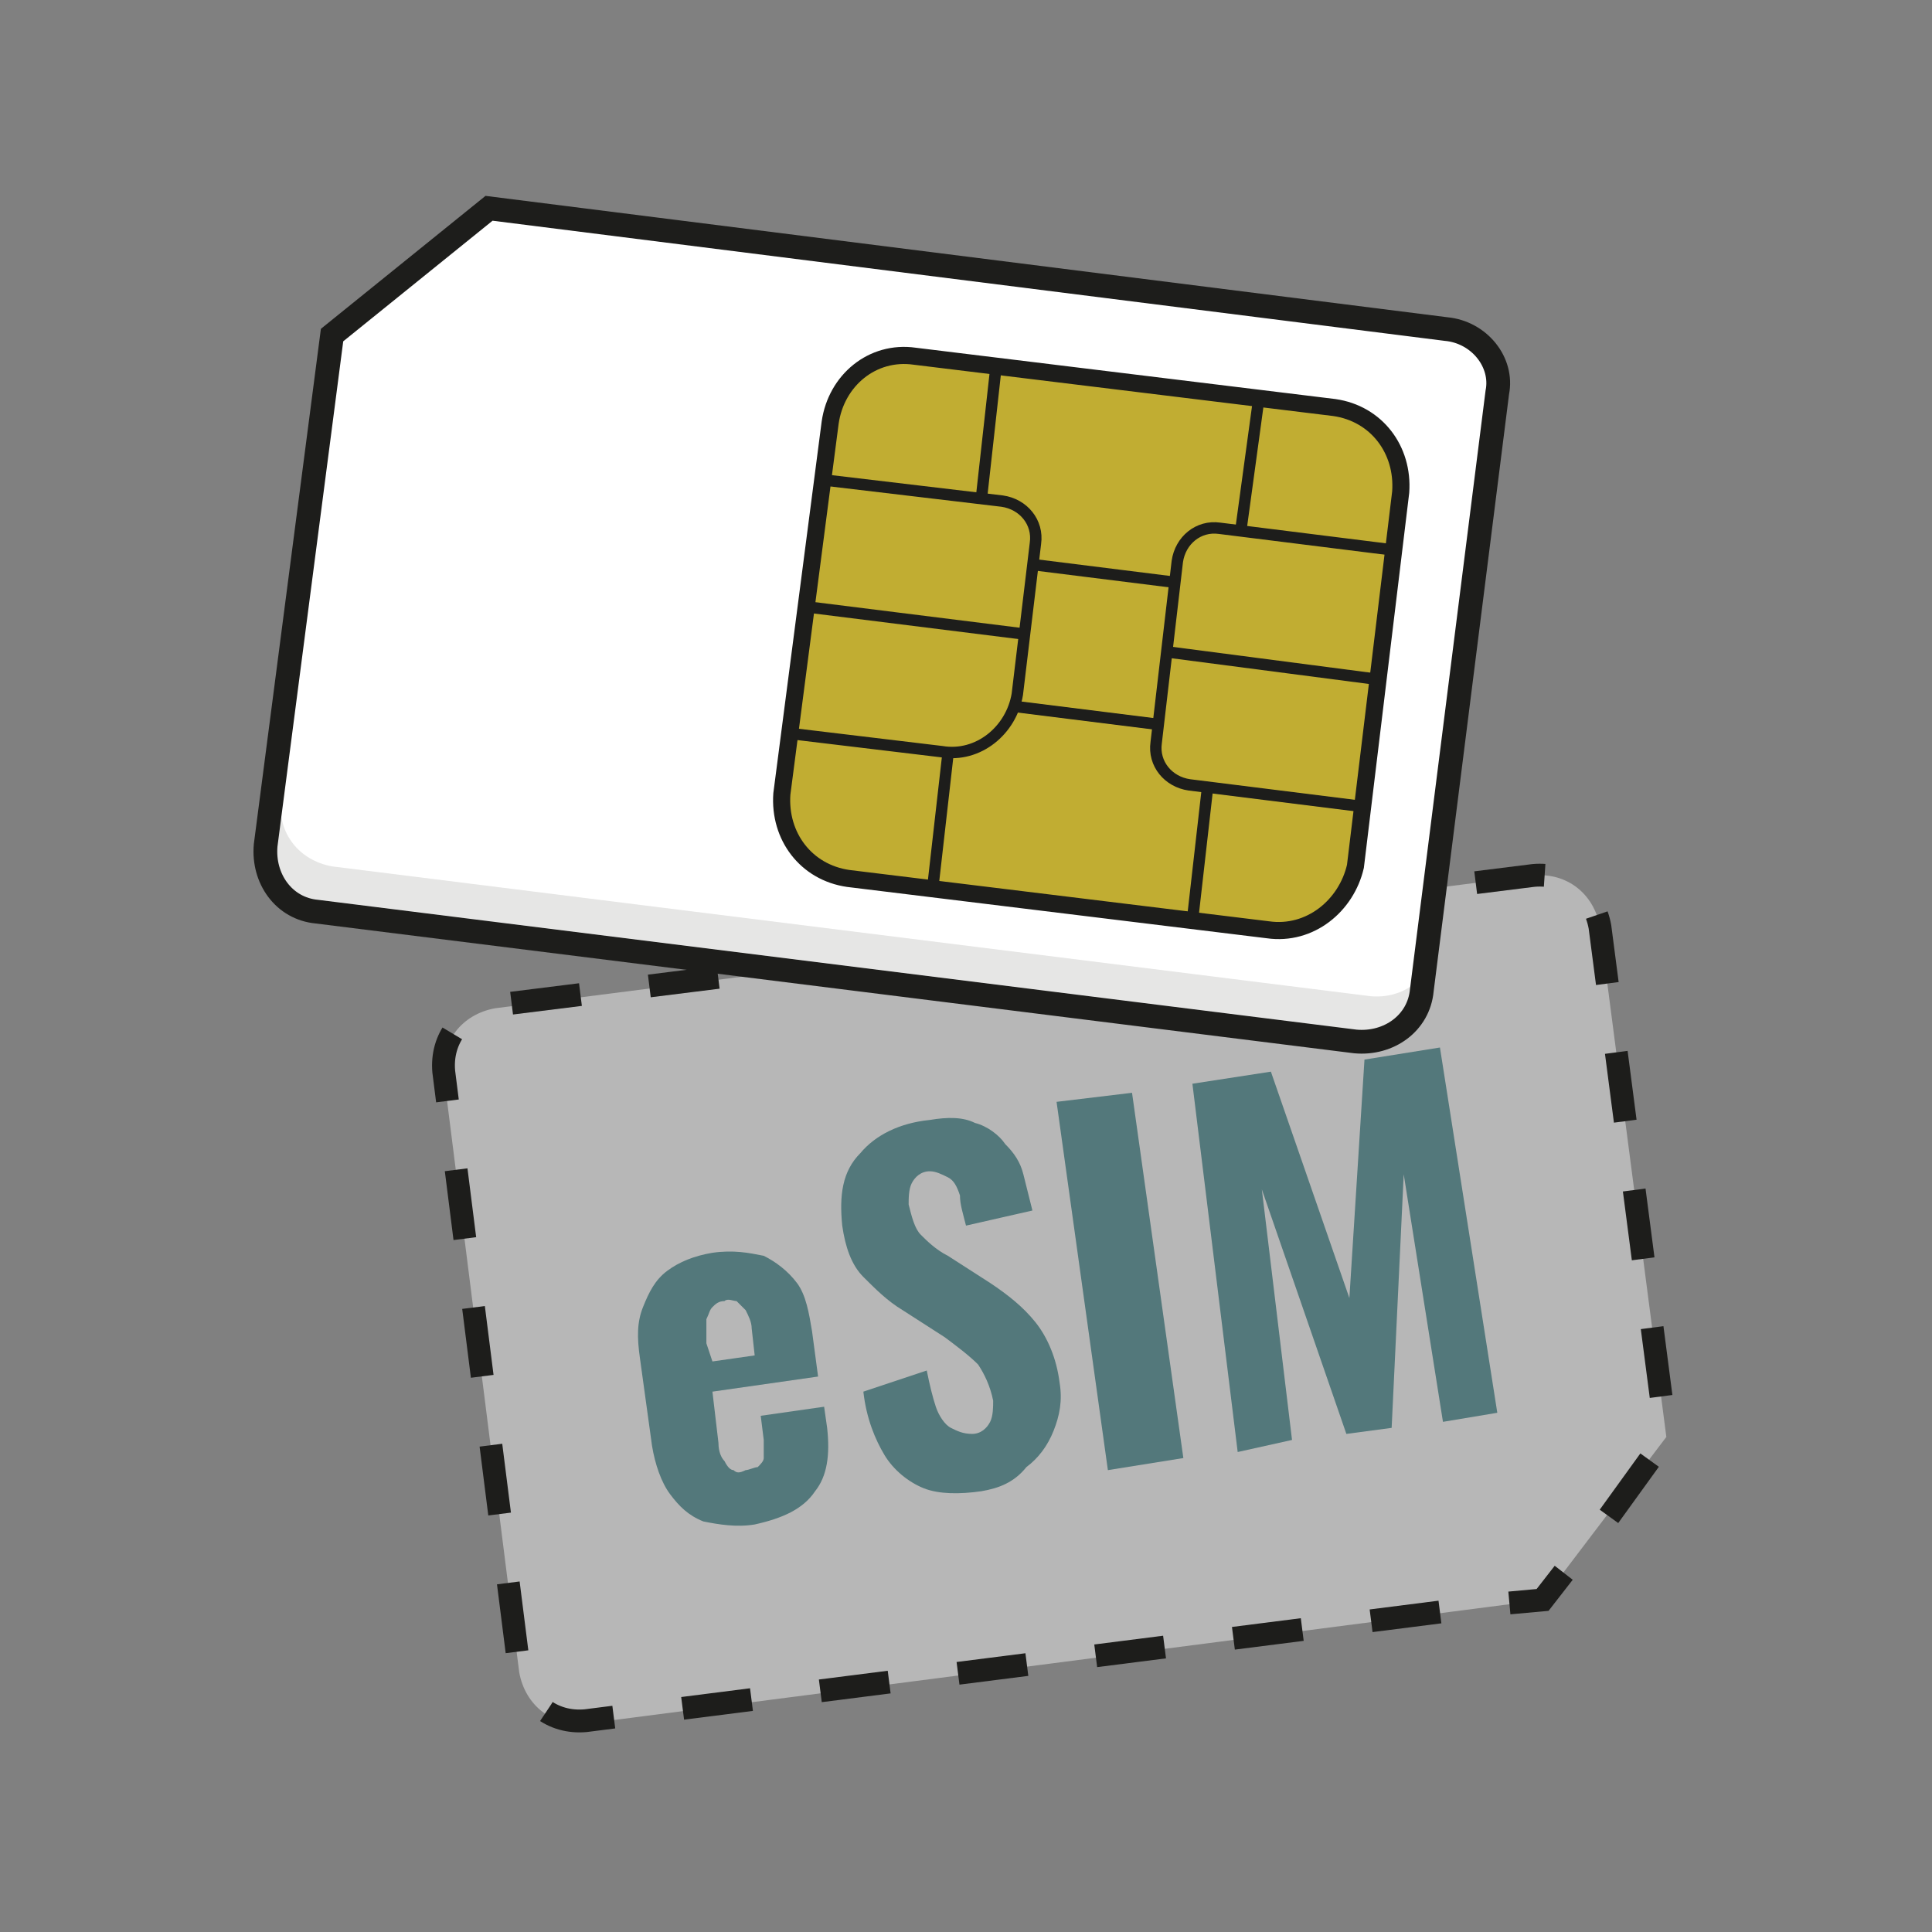
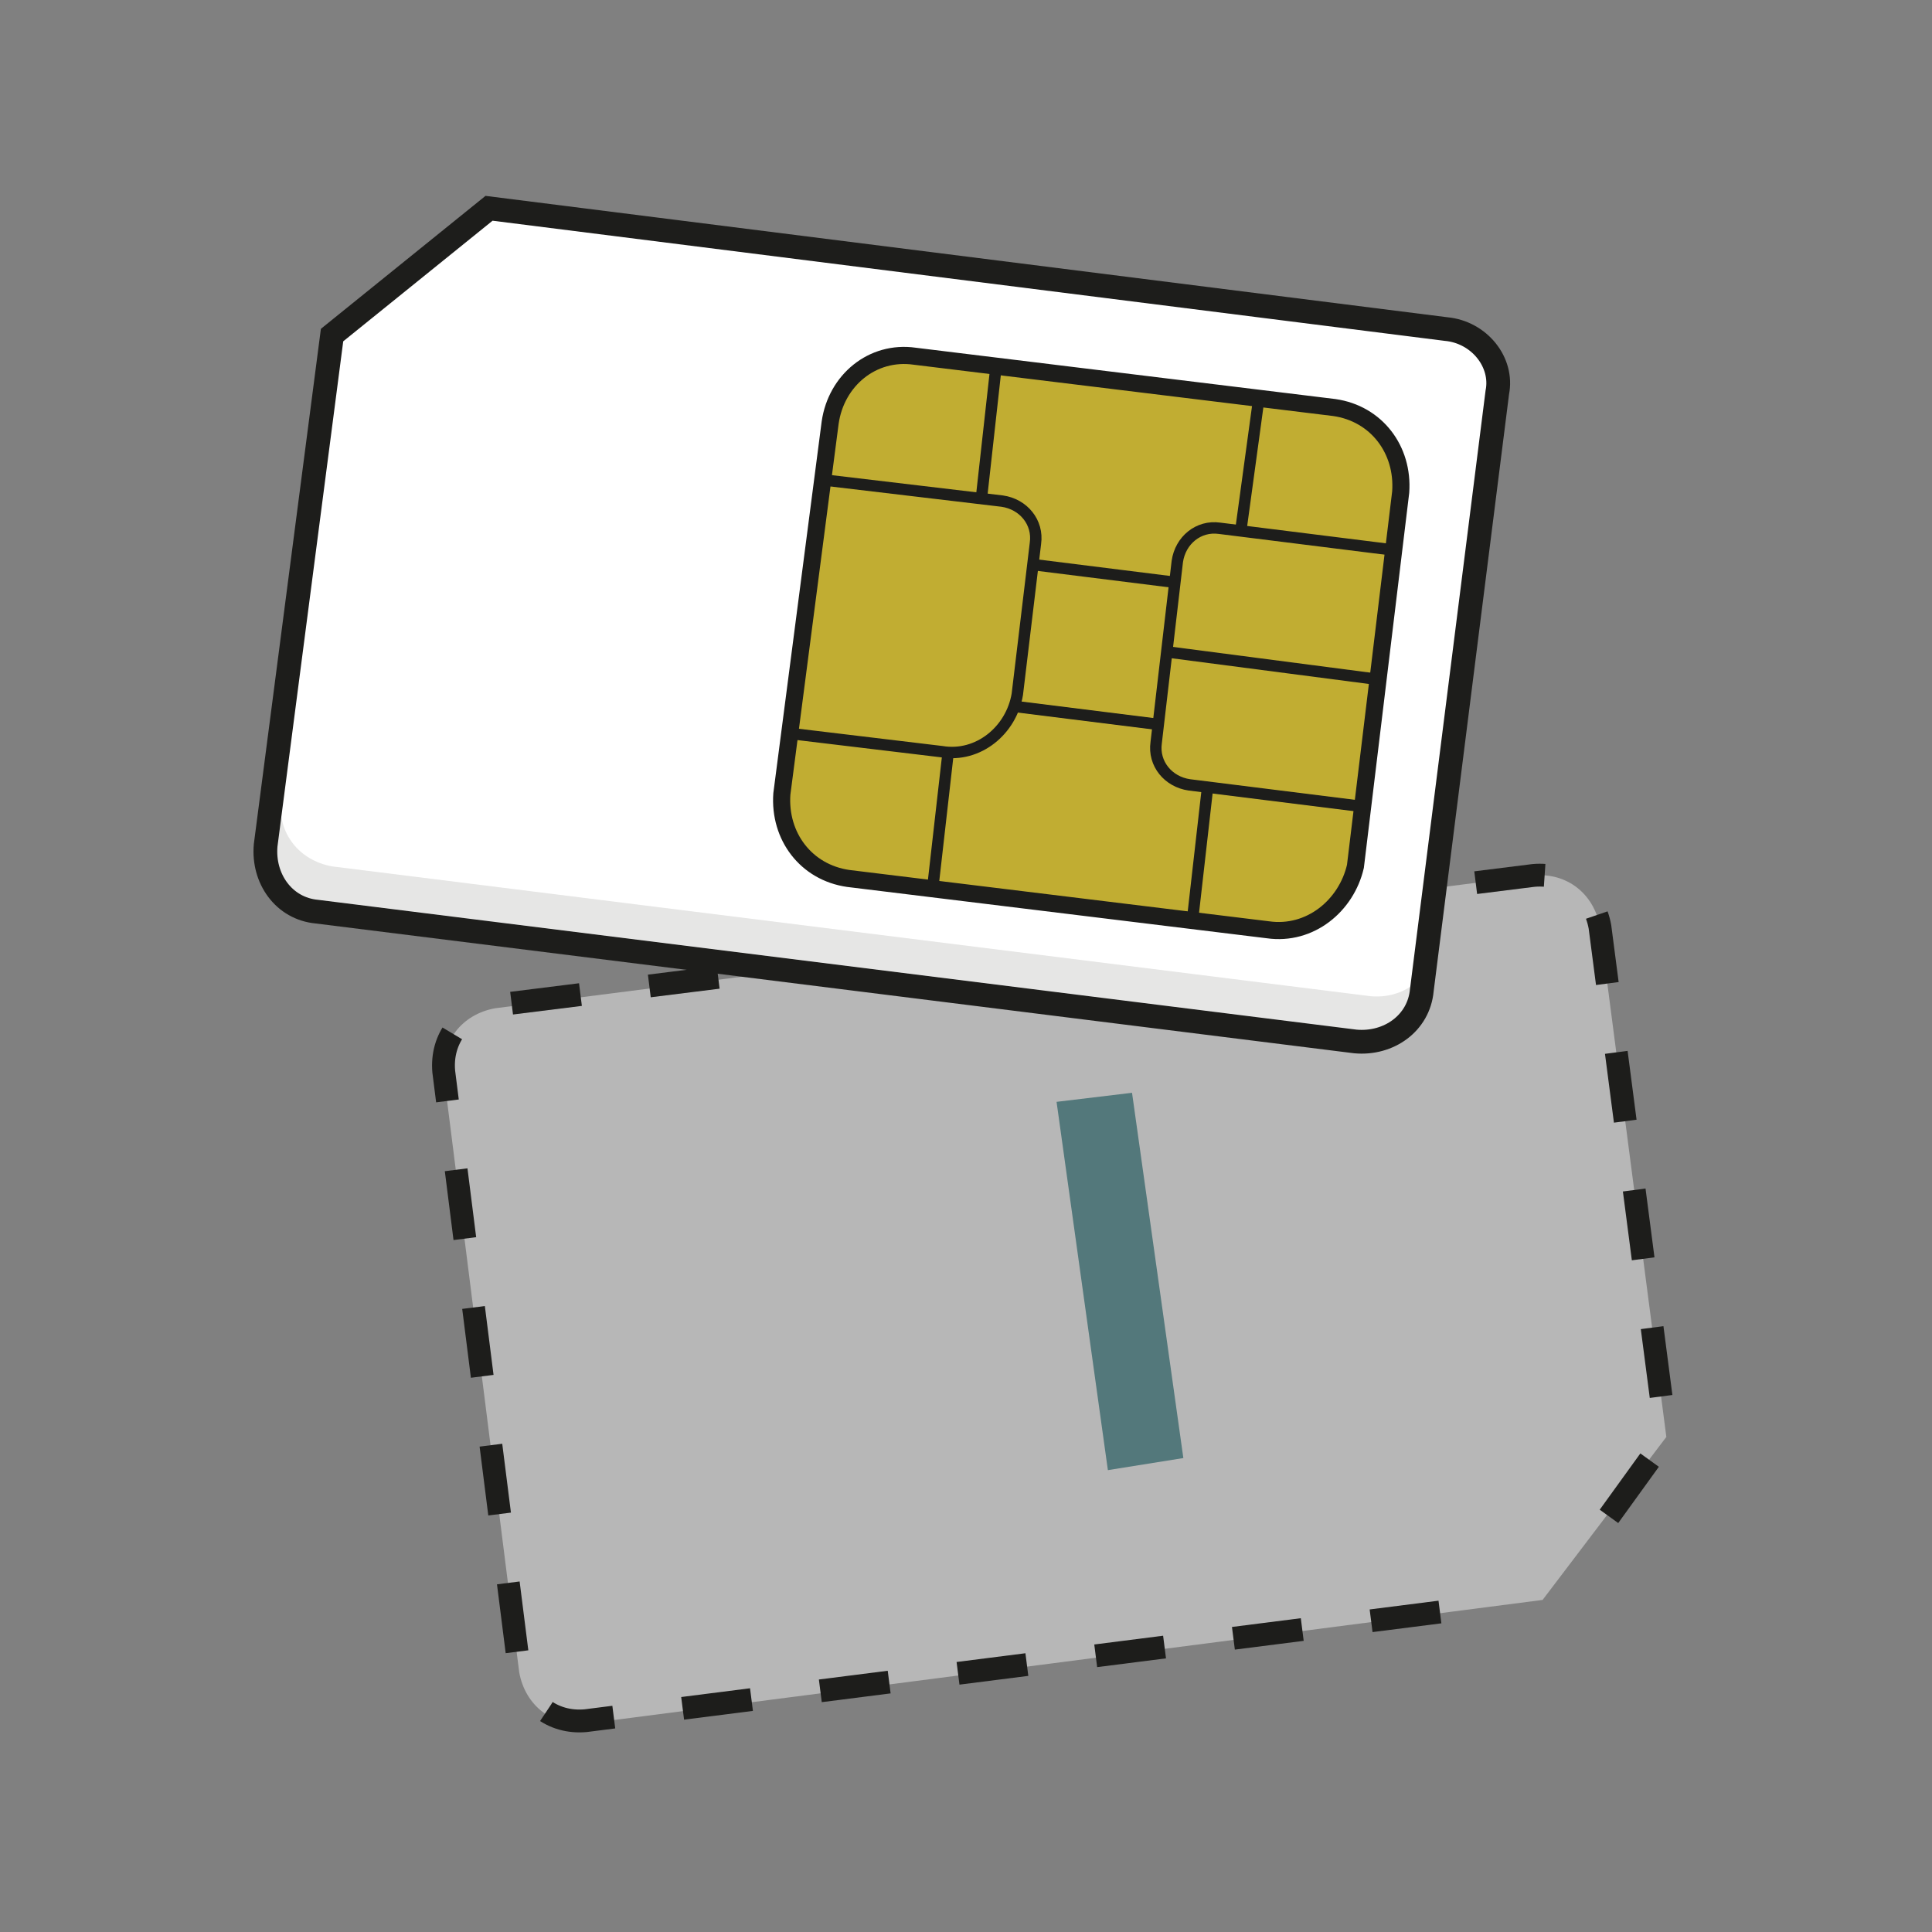
<svg xmlns="http://www.w3.org/2000/svg" xmlns:xlink="http://www.w3.org/1999/xlink" version="1.1" id="Capa_1" x="0px" y="0px" width="64px" height="64px" viewBox="0 0 64 64" style="enable-background:new 0 0 64 64;" xml:space="preserve">
  <rect x="0" y="0" width="64" height="64" fill="#808080" stroke="none" />
  <style type="text/css">
	.st0{display:none;}
	.st1{display:inline;}
	.st2{fill:#E32729;}
	.st3{fill:#009F4A;}
	.st4{opacity:0.11;clip-path:url(#SVGID_00000006694958048705147250000017467558790788367781_);fill:#1D1D1B;}
	.st5{clip-path:url(#SVGID_00000006694958048705147250000017467558790788367781_);}
	.st6{clip-path:url(#SVGID_00000030466467668634478620000016238028304988222642_);fill:#E0C84F;}
	
		.st7{clip-path:url(#SVGID_00000030466467668634478620000016238028304988222642_);fill:none;stroke:#1D1D1B;stroke-width:0.394;stroke-miterlimit:10;}
	.st8{opacity:0.39;clip-path:url(#SVGID_00000006694958048705147250000017467558790788367781_);fill:#1D1D1B;}
	.st9{opacity:0.11;clip-path:url(#SVGID_00000152257146341922644840000015141914764277216429_);fill:#1D1D1B;}
	.st10{clip-path:url(#SVGID_00000052100917213152031820000016525940435428179097_);fill:#E0C84F;}
	
		.st11{clip-path:url(#SVGID_00000052100917213152031820000016525940435428179097_);fill:none;stroke:#1D1D1B;stroke-width:0.394;stroke-miterlimit:10;}
	.st12{fill:#CC1517;}
	.st13{fill:#231E21;}
	.st14{fill:#3D3E3E;stroke:#231E21;stroke-width:0.35;stroke-miterlimit:10;}
	.st15{fill:#96CCF0;stroke:#231E21;stroke-width:0.35;stroke-miterlimit:10;}
	.st16{fill:none;stroke:#231E21;stroke-width:0.35;stroke-miterlimit:10;}
	.st17{fill:#DEDFE0;stroke:#020203;stroke-width:0.338;stroke-miterlimit:10;}
	.st18{fill:#DEDFE0;stroke:#020203;stroke-width:0.338;stroke-miterlimit:10.001;}
	.st19{opacity:0.38;fill:#C5E6F4;enable-background:new    ;}
	.st20{fill:#CC1517;stroke:#000000;stroke-width:0.7;stroke-miterlimit:10;}
	.st21{opacity:0.43;fill:#FFFFFF;}
	.st22{fill:none;stroke:#1D1D1B;stroke-width:0.756;stroke-miterlimit:10;}
	.st23{fill:none;stroke:#1D1D1B;stroke-width:0.756;stroke-miterlimit:10;stroke-dasharray:2.299,2.299;}
	.st24{opacity:0.11;clip-path:url(#SVGID_00000054268079786359828260000013759591362902437248_);fill:#1D1D1B;}
	.st25{fill:#E0C84F;}
	.st26{fill:#C1AD32;stroke:#1D1D1B;stroke-width:0.567;stroke-miterlimit:10;}
	.st27{fill:none;stroke:#1D1D1B;stroke-width:0.378;stroke-miterlimit:10;}
	.st28{opacity:0.59;}
	.st29{fill:#0E4C51;}
	.st30{fill:#E8BD34;stroke:#000000;stroke-width:0.6;}
	.st31{fill:#FFFFFF;stroke:#000000;stroke-width:0.557;}
	.st32{fill:none;stroke:#000000;stroke-width:0.342;}
	.st33{fill:#846D17;stroke:#000000;stroke-width:0.6;stroke-miterlimit:10;}
	.st34{fill:#A48813;stroke:#000000;stroke-width:0.6;stroke-miterlimit:10;}
	.st35{display:none;fill:#C0A01A;stroke:#000000;stroke-width:0.29;stroke-miterlimit:10;}
	.st36{fill:#DABE46;}
	.st37{fill:#C0A01A;}
	.st38{fill:none;stroke:#000000;stroke-width:0.6;stroke-miterlimit:10;}
	.st39{fill:#D7B00E;stroke:#000000;stroke-width:0.137;stroke-miterlimit:10;}
	.st40{fill:#786317;}
	.st41{fill-rule:evenodd;clip-rule:evenodd;fill:#786317;}
	.st42{opacity:0.83;fill:#FFFFFF;}
	.st43{opacity:0.41;fill:none;stroke:#E4C43A;stroke-width:3.329;stroke-miterlimit:10;}
	.st44{fill:none;stroke:#E4C43A;stroke-width:0.37;stroke-miterlimit:10;}
</style>
  <g id="GUÍA" class="st0">
    <g id="Base_Real_00000118357258513914787370000012421495008537710237_" class="st1">
      <g>
        <path class="st2" d="M63.4,0.6v62.9H0.6V0.6H63.4 M64,0h-0.6H0.6H0v0.6v62.9V64h0.6h62.9H64v-0.6V0.6V0L64,0z" />
      </g>
      <g>
        <g>
          <path class="st3" d="M57.2,6.3h-1.5v0.6h1.5V6.3L57.2,6.3z M54.1,6.3h-1.5v0.6h1.5V6.3L54.1,6.3z M51.1,6.3h-1.5v0.6h1.5V6.3      L51.1,6.3z M48.1,6.3h-1.5v0.6h1.5V6.3L48.1,6.3z M45.1,6.3h-1.5v0.6h1.5V6.3L45.1,6.3z M42.1,6.3h-1.5v0.6h1.5V6.3L42.1,6.3z       M39,6.3h-1.5v0.6H39V6.3L39,6.3z M36,6.3h-1.5v0.6H36V6.3L36,6.3z M33,6.3h-1.5v0.6H33V6.3L33,6.3z M30,6.3h-1.5v0.6H30V6.3      L30,6.3z M27,6.3h-1.5v0.6H27V6.3L27,6.3z M24,6.3h-1.5v0.6H24V6.3L24,6.3z M20.9,6.3h-1.5v0.6h1.5V6.3L20.9,6.3z M17.9,6.3      h-1.5v0.6h1.5V6.3L17.9,6.3z M14.9,6.3h-1.5v0.6h1.5V6.3L14.9,6.3z M11.9,6.3h-1.5v0.6h1.5V6.3L11.9,6.3z M8.9,6.3H7.3v0.6h1.5      V6.3L8.9,6.3z M6.8,7.9H6.3v1.5h0.6V7.9L6.8,7.9z M6.8,10.9H6.3v1.5h0.6V10.9L6.8,10.9z M6.8,13.9H6.3v1.5h0.6V13.9L6.8,13.9z       M6.8,16.9H6.3v1.5h0.6V16.9L6.8,16.9z M6.8,19.9H6.3v1.5h0.6V19.9L6.8,19.9z M6.8,22.9H6.3v1.5h0.6V22.9L6.8,22.9z M6.8,26H6.3      v1.5h0.6V26L6.8,26z M6.8,29H6.3v1.5h0.6V29L6.8,29z M6.8,32H6.3v1.5h0.6V32L6.8,32z M6.8,35H6.3v1.5h0.6V35L6.8,35z M6.8,38      H6.3v1.5h0.6V38L6.8,38z M6.8,41.1H6.3v1.5h0.6V41.1L6.8,41.1z M6.8,44.1H6.3v1.5h0.6V44.1L6.8,44.1z M6.8,47.1H6.3v1.5h0.6      V47.1L6.8,47.1z M6.8,50.1H6.3v1.5h0.6V50.1L6.8,50.1z M6.8,53.1H6.3v1.5h0.6V53.1L6.8,53.1z M6.8,56.1H6.3v1v0.6h0.6h0.5v-0.6      H6.8V56.1L6.8,56.1z M10.4,57.2H8.9v0.6h1.5V57.2L10.4,57.2z M13.4,57.2h-1.5v0.6h1.5V57.2L13.4,57.2z M16.4,57.2h-1.5v0.6h1.5      V57.2L16.4,57.2z M19.4,57.2h-1.5v0.6h1.5V57.2L19.4,57.2z M22.4,57.2h-1.5v0.6h1.5V57.2L22.4,57.2z M25.5,57.2H24v0.6h1.5V57.2      L25.5,57.2z M28.5,57.2H27v0.6h1.5V57.2L28.5,57.2z M31.5,57.2H30v0.6h1.5V57.2L31.5,57.2z M34.5,57.2H33v0.6h1.5V57.2      L34.5,57.2z M37.5,57.2H36v0.6h1.5V57.2L37.5,57.2z M40.6,57.2H39v0.6h1.5V57.2L40.6,57.2z M43.6,57.2h-1.5v0.6h1.5V57.2      L43.6,57.2z M46.6,57.2h-1.5v0.6h1.5V57.2L46.6,57.2z M49.6,57.2h-1.5v0.6h1.5V57.2L49.6,57.2z M52.6,57.2h-1.5v0.6h1.5V57.2      L52.6,57.2z M55.6,57.2h-1.5v0.6h1.5V57.2L55.6,57.2z M57.7,55.6h-0.6v1.5h0.6V55.6L57.7,55.6z M57.7,52.6h-0.6v1.5h0.6V52.6      L57.7,52.6z M57.7,49.6h-0.6v1.5h0.6V49.6L57.7,49.6z M57.7,46.6h-0.6v1.5h0.6V46.6L57.7,46.6z M57.7,43.6h-0.6v1.5h0.6V43.6      L57.7,43.6z M57.7,40.6h-0.6v1.5h0.6V40.6L57.7,40.6z M57.7,37.5h-0.6V39h0.6V37.5L57.7,37.5z M57.7,34.5h-0.6V36h0.6V34.5      L57.7,34.5z M57.7,31.5h-0.6V33h0.6V31.5L57.7,31.5z M57.7,28.5h-0.6V30h0.6V28.5L57.7,28.5z M57.7,25.5h-0.6V27h0.6V25.5      L57.7,25.5z M57.7,22.4h-0.6V24h0.6V22.4L57.7,22.4z M57.7,19.4h-0.6v1.5h0.6V19.4L57.7,19.4z M57.7,16.4h-0.6v1.5h0.6V16.4      L57.7,16.4z M57.7,13.4h-0.6v1.5h0.6V13.4L57.7,13.4z M57.7,10.4h-0.6v1.5h0.6V10.4L57.7,10.4z M57.7,7.3h-0.6v1.5h0.6V7.3      L57.7,7.3z" />
        </g>
      </g>
    </g>
  </g>
  <g id="eSIM">
    <g>
      <g>
        <path class="st21" d="M51.1,53l-31.7,4.1c-1.1,0.1-2-0.6-2.2-1.7l-2.5-19.8c-0.1-1.1,0.6-2,1.7-2.2L50.8,29     c1.1-0.1,2,0.6,2.2,1.7l2.2,16.9L51.1,53z" />
        <g>
          <g>
-             <polyline class="st22" points="51.8,52.1 51.1,53 50,53.1      " />
            <path class="st23" d="M47.7,53.4l-28.3,3.6c-1.1,0.1-2-0.6-2.2-1.7l-2.5-19.8c-0.1-1.1,0.6-2,1.7-2.2L50.8,29       c1.1-0.1,2,0.6,2.2,1.7l2.2,16.9l-2.6,3.6" />
          </g>
        </g>
      </g>
    </g>
    <g>
      <g>
        <g>
          <defs>
            <path id="SVGID_00000183232524110870948670000016833084889093819565_" d="M16.2,6.9l31.7,4C49,11,49.8,12,49.6,13l-2.5,19.8       c-0.1,1.1-1.1,1.8-2.2,1.7l-34.4-4.3c-1.1-0.1-1.8-1.1-1.7-2.2L11,11.1L16.2,6.9z" />
          </defs>
          <use xlink:href="#SVGID_00000183232524110870948670000016833084889093819565_" style="overflow:visible;fill:#FFFFFF;" />
          <clipPath id="SVGID_00000058584496673151999520000005958830945831609521_">
            <use xlink:href="#SVGID_00000183232524110870948670000016833084889093819565_" style="overflow:visible;" />
          </clipPath>
          <path style="opacity:0.11;clip-path:url(#SVGID_00000058584496673151999520000005958830945831609521_);fill:#1D1D1B;" d="      M11,11.1L9.3,26.5c-0.1,1.1,0.6,2,1.7,2.2l34.4,4.3c1.1,0.1,2-0.6,2.2-1.7l-0.5,2l-1,1.3l-34.4-4.2c0,0-1.5,0-2.1-0.6      c-0.3-0.3-0.6-1.7-0.6-1.7l2-15.7L11,11.1z" />
          <use xlink:href="#SVGID_00000183232524110870948670000016833084889093819565_" style="overflow:visible;fill:none;stroke:#1D1D1B;stroke-width:0.787;stroke-miterlimit:10;" />
        </g>
        <g>
          <path class="st25" d="M31.2,12.1l13.9,1.7c0.4,0.1,1.3,1.4,1.2,2.8l-1.4,11c-0.2,1.4-0.5,2.5-1.9,2.3l-13.9-1.7      c-1.4-0.2-2.3-1.4-2.2-2.8l1.5-12.4C28.7,11.8,29.9,11.9,31.2,12.1z" />
          <path class="st26" d="M30.3,11.8l13.9,1.7c1.4,0.2,2.3,1.4,2.2,2.8l-1.5,12.4C44.6,30,43.4,31,42,30.8l-13.9-1.7      c-1.4-0.2-2.3-1.4-2.2-2.8L27.5,14C27.7,12.6,28.9,11.6,30.3,11.8z" />
          <path class="st27" d="M45,26.7L39.4,26c-0.7-0.1-1.2-0.7-1.1-1.4l0.7-6c0.1-0.7,0.7-1.2,1.4-1.1l5.6,0.7" />
          <path class="st27" d="M27.3,15.9l5.9,0.7c0.7,0.1,1.2,0.7,1.1,1.4l-0.6,5c-0.2,1.2-1.3,2.1-2.5,1.9l-5-0.6" />
          <line class="st27" x1="39.5" y1="30.5" x2="40" y2="26.1" />
          <line class="st27" x1="41.1" y1="17.6" x2="41.7" y2="13.2" />
          <line class="st27" x1="30.9" y1="29.4" x2="31.4" y2="25" />
          <line class="st27" x1="32.5" y1="16.6" x2="33" y2="12.1" />
          <line class="st27" x1="45.6" y1="22.5" x2="38.7" y2="21.6" />
-           <line class="st27" x1="33.9" y1="21" x2="26.7" y2="20.1" />
          <line class="st27" x1="38.4" y1="24" x2="33.6" y2="23.4" />
          <line class="st27" x1="39" y1="19.3" x2="34.2" y2="18.7" />
        </g>
      </g>
    </g>
    <g class="st28">
-       <path class="st29" d="M25,50.5c-0.6,0.1-1.2,0-1.7-0.1c-0.5-0.2-0.8-0.5-1.1-0.9c-0.3-0.4-0.5-1-0.6-1.6l-0.4-2.9    c-0.1-0.7-0.1-1.2,0.1-1.7c0.2-0.5,0.4-0.9,0.8-1.2c0.4-0.3,0.9-0.5,1.5-0.6c0.7-0.1,1.2,0,1.7,0.1c0.4,0.2,0.8,0.5,1.1,0.9    c0.3,0.4,0.4,1,0.5,1.6l0.2,1.5l-3.5,0.5l0.2,1.7c0,0.3,0.1,0.5,0.2,0.6c0.1,0.2,0.2,0.3,0.3,0.3c0.1,0.1,0.2,0.1,0.4,0    c0.1,0,0.3-0.1,0.4-0.1c0.1-0.1,0.2-0.2,0.2-0.3c0-0.1,0-0.3,0-0.6l-0.1-0.8l2.1-0.3l0.1,0.7c0.1,0.9,0,1.6-0.4,2.1    C26.6,50,25.9,50.3,25,50.5z M23.6,45.1l1.4-0.2l-0.1-0.9c0-0.2-0.1-0.4-0.2-0.6c-0.1-0.1-0.2-0.2-0.3-0.3c-0.1,0-0.3-0.1-0.4,0    c-0.2,0-0.3,0.1-0.4,0.2c-0.1,0.1-0.1,0.2-0.2,0.4c0,0.2,0,0.4,0,0.8L23.6,45.1z" />
-       <path class="st29" d="M32.5,49.4c-0.7,0.1-1.4,0.1-1.9-0.1c-0.5-0.2-1-0.6-1.3-1.1c-0.3-0.5-0.6-1.2-0.7-2.1l2.1-0.7    c0.1,0.5,0.2,0.9,0.3,1.2c0.1,0.3,0.3,0.6,0.5,0.7c0.2,0.1,0.4,0.2,0.7,0.2c0.3,0,0.5-0.2,0.6-0.4s0.1-0.5,0.1-0.7    c-0.1-0.5-0.3-0.9-0.5-1.2c-0.3-0.3-0.7-0.6-1.1-0.9l-1.4-0.9c-0.5-0.3-0.9-0.7-1.3-1.1c-0.4-0.4-0.6-1-0.7-1.7    c-0.1-1,0-1.8,0.6-2.4c0.5-0.6,1.3-1,2.3-1.1c0.6-0.1,1.1-0.1,1.5,0.1c0.4,0.1,0.8,0.4,1,0.7c0.3,0.3,0.5,0.6,0.6,1    c0.1,0.4,0.2,0.8,0.3,1.2L32,40.6c-0.1-0.4-0.2-0.7-0.2-1c-0.1-0.3-0.2-0.5-0.4-0.6c-0.2-0.1-0.4-0.2-0.6-0.2    c-0.3,0-0.5,0.2-0.6,0.4c-0.1,0.2-0.1,0.5-0.1,0.7c0.1,0.4,0.2,0.8,0.4,1c0.2,0.2,0.5,0.5,0.9,0.7l1.4,0.9    c0.6,0.4,1.1,0.8,1.5,1.3s0.7,1.2,0.8,2c0.1,0.6,0,1.1-0.2,1.6c-0.2,0.5-0.5,0.9-0.9,1.2C33.6,49.1,33.1,49.3,32.5,49.4z" />
      <path class="st29" d="M36.7,48.7L35,36.5l2.5-0.3l1.7,12.1L36.7,48.7z" />
-       <path class="st29" d="M41,48.1l-1.5-12.2l2.6-0.4l2.6,7.5l0.5-7.9l2.5-0.4l1.9,12.1l-1.8,0.3l-1.3-8.2l-0.4,8.4l-1.5,0.2l-2.8-8.1    l1,8.3L41,48.1z" />
    </g>
  </g>
</svg>